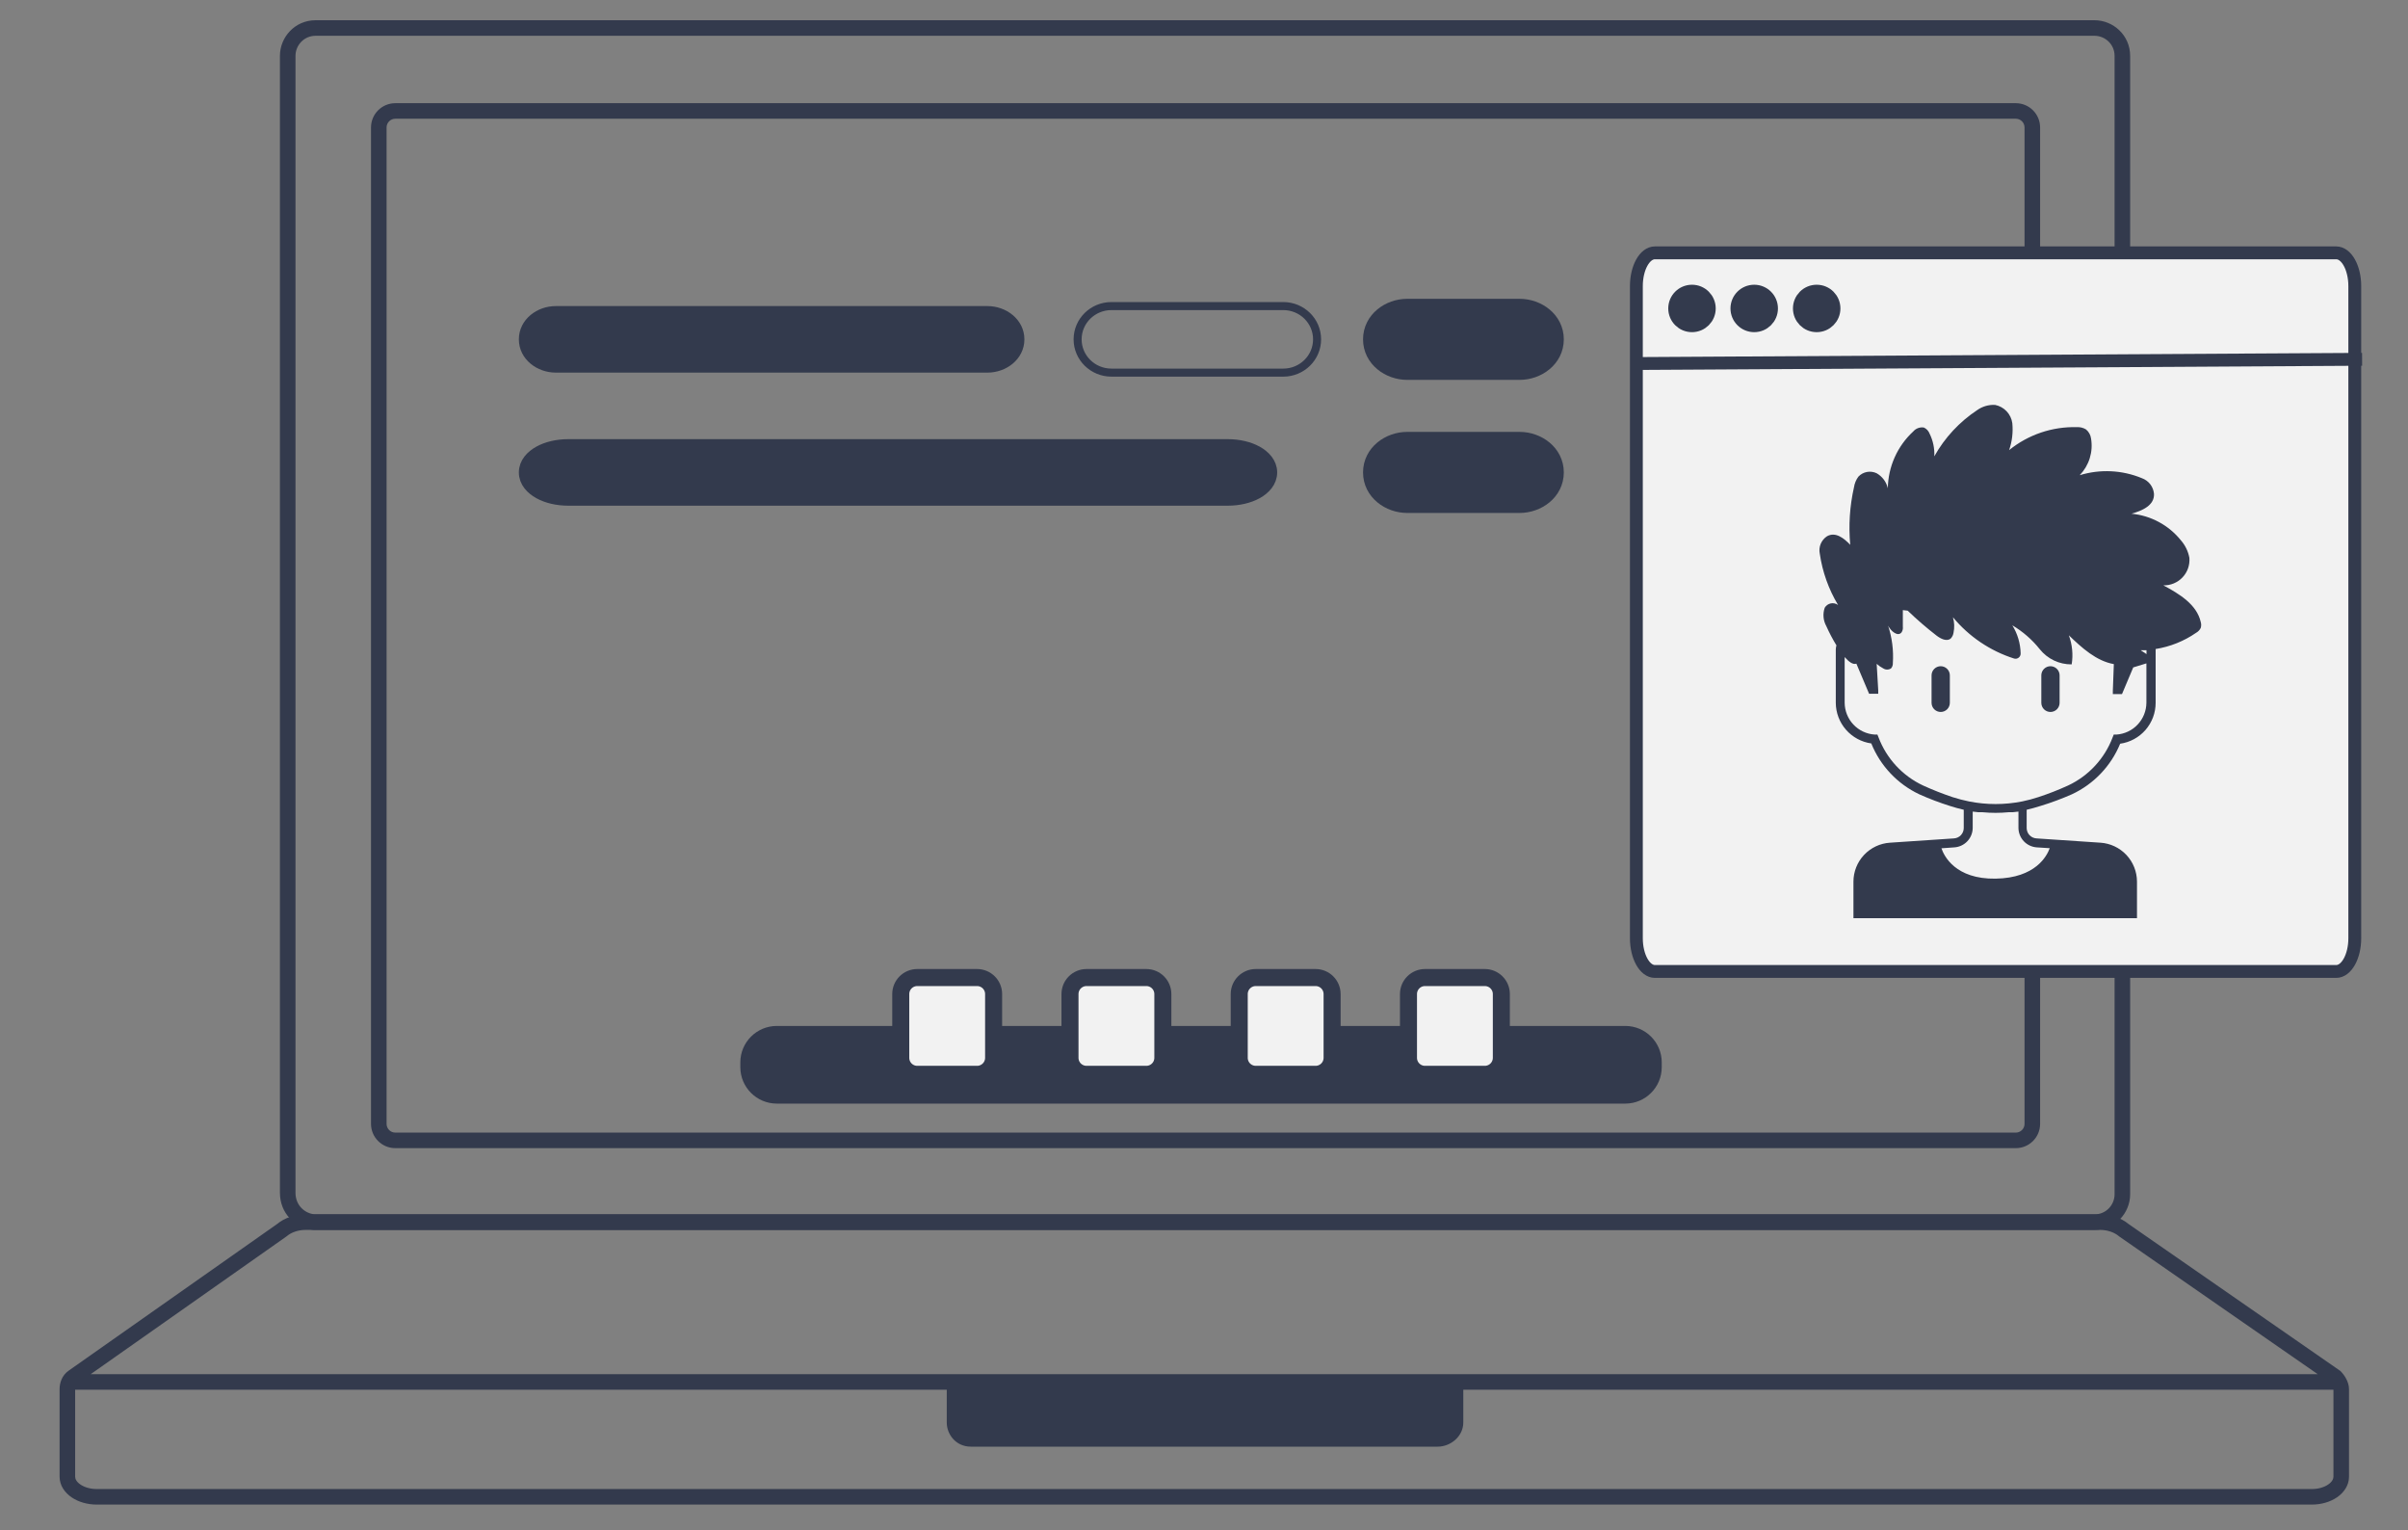
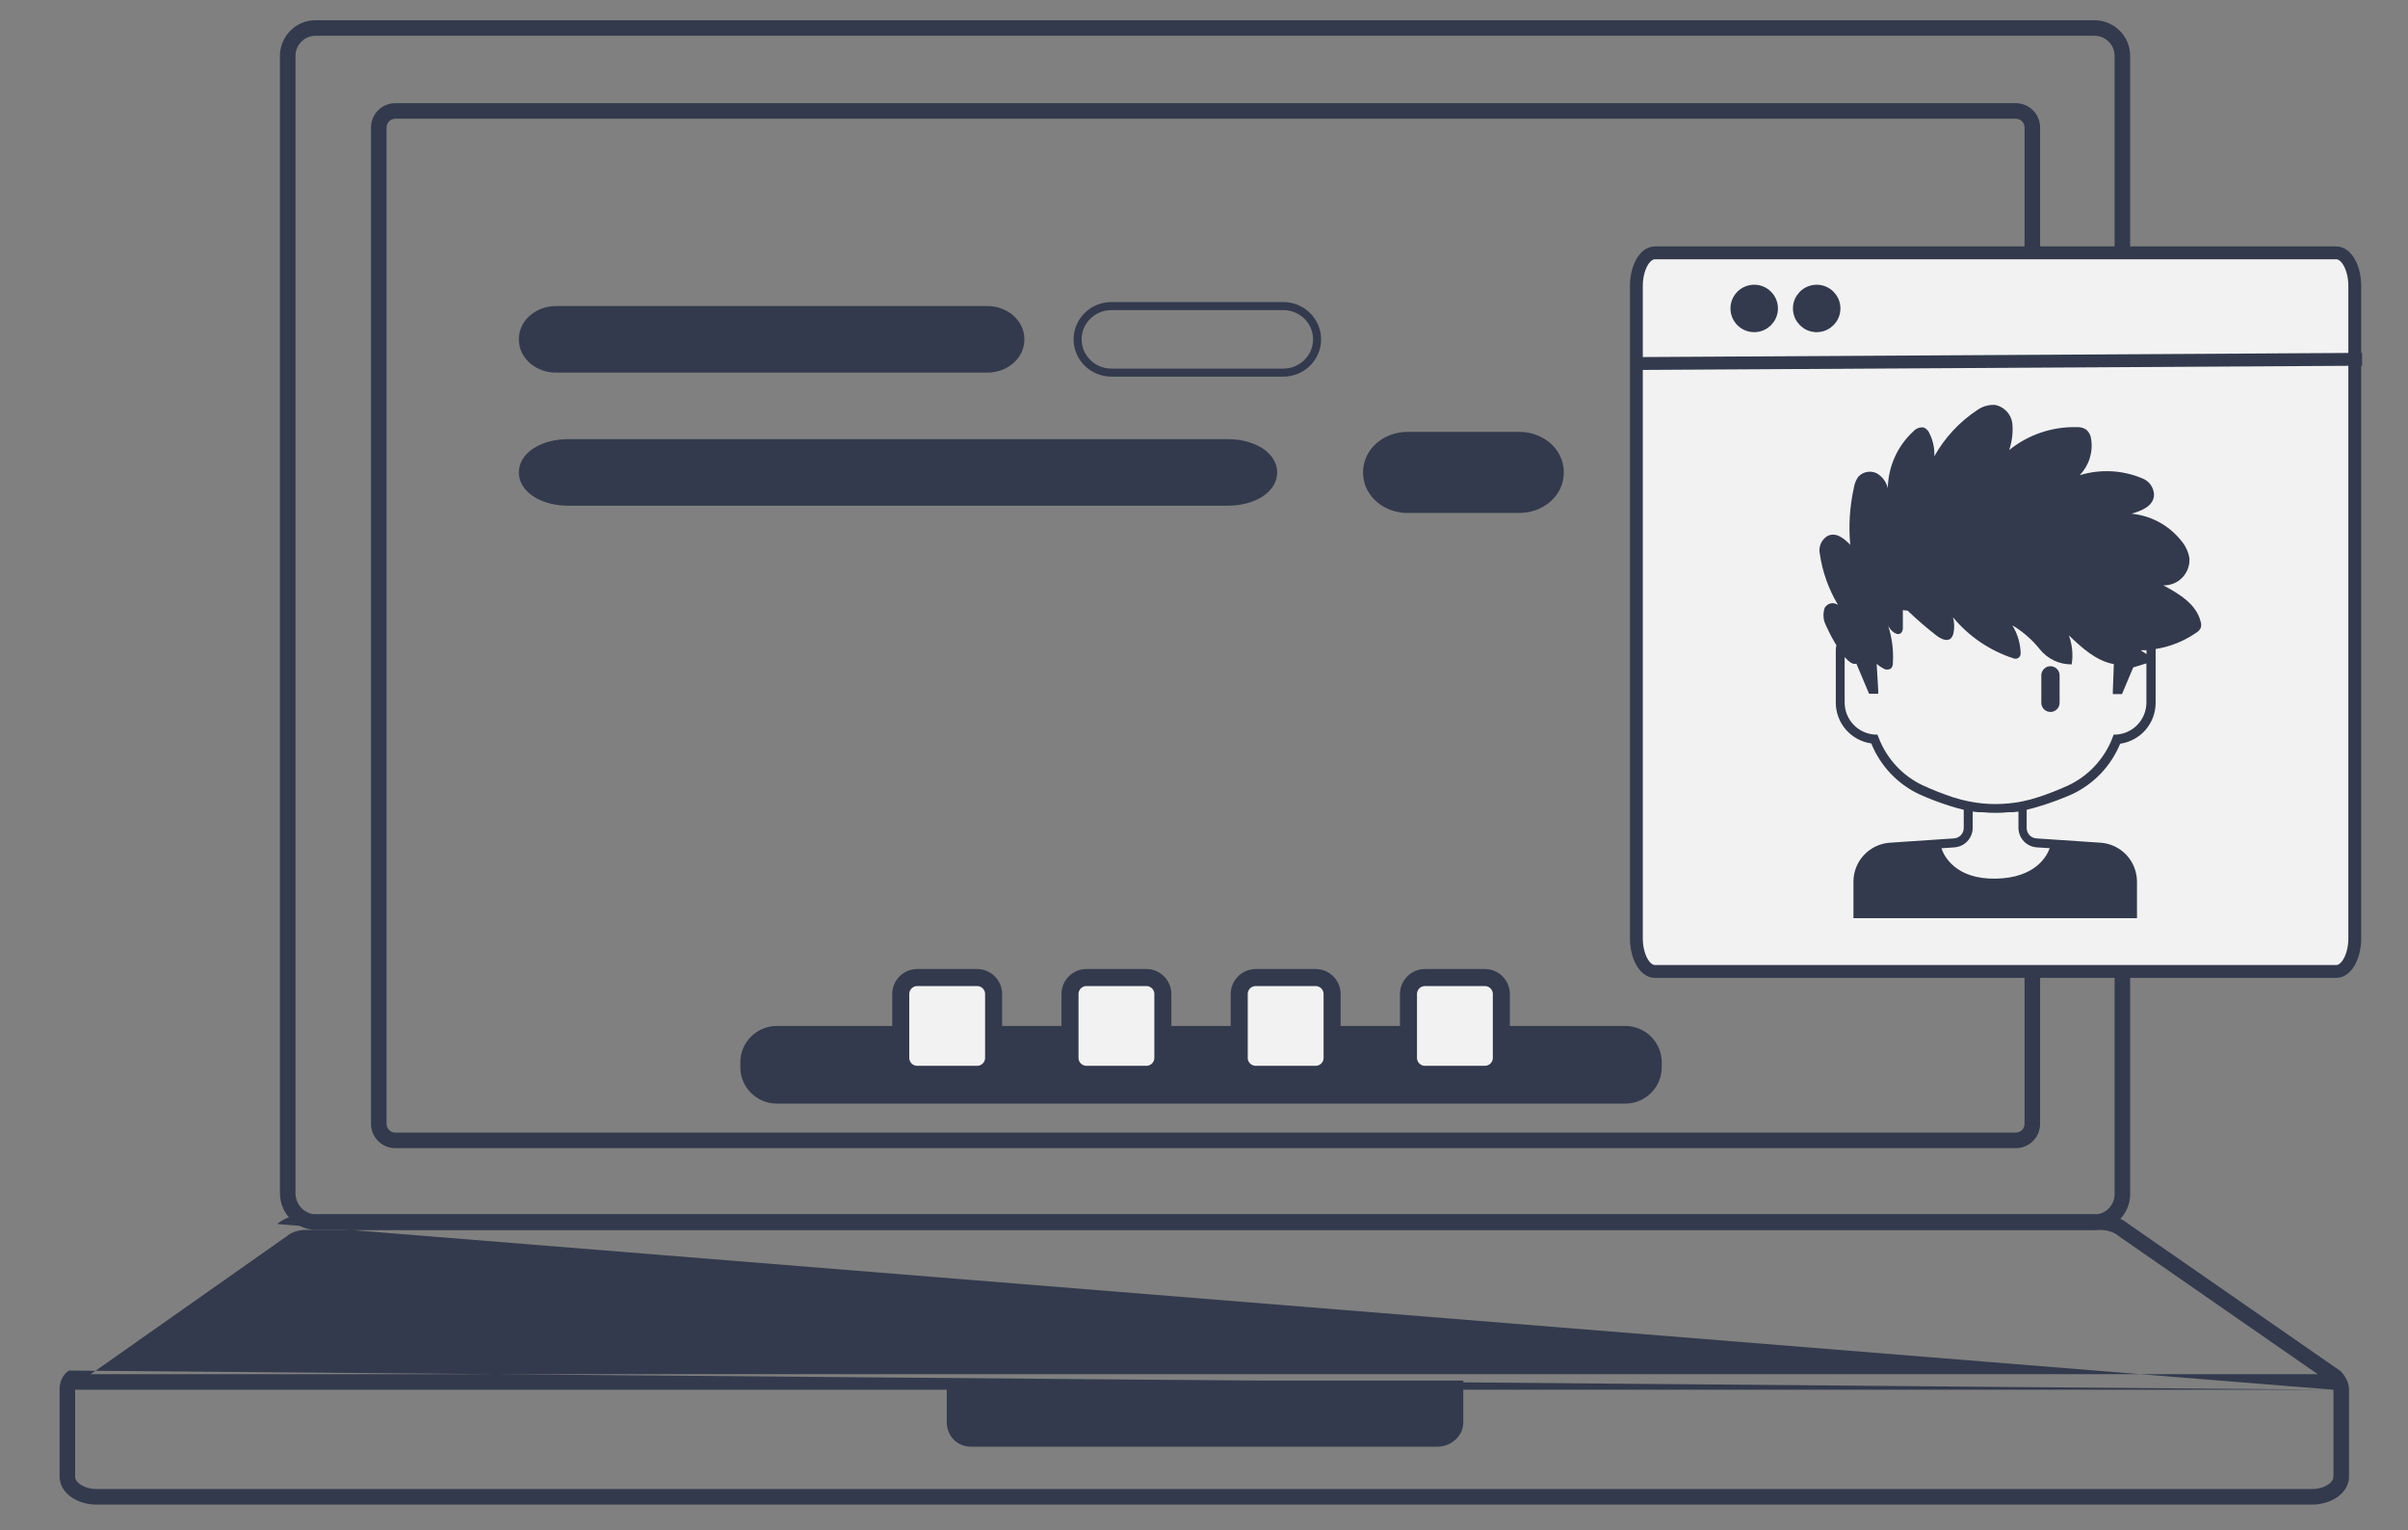
<svg xmlns="http://www.w3.org/2000/svg" width="181" height="115" viewBox="0 0 181 115" fill="none">
  <rect x="0" y="0" width="181" height="115" fill="#808080" stroke="none" />
  <path d="M108.06 107.788H72.983C72.422 107.788 72.086 107.342 72.086 106.896V104.667H109.068V106.896C109.068 107.342 108.62 107.788 108.06 107.788Z" fill="#333A4D" />
  <path fill-rule="evenodd" clip-rule="evenodd" d="M71.164 103.746H109.99V106.896C109.99 107.921 109.055 108.709 108.06 108.709H72.982C71.842 108.709 71.164 107.777 71.164 106.896V103.746ZM73.008 105.587V106.867H108.06C108.091 106.867 108.122 106.855 108.145 106.835V105.587H73.008Z" fill="#333A4D" />
  <path fill-rule="evenodd" clip-rule="evenodd" d="M151.519 8.922H29.715C29.351 8.922 29.057 9.216 29.057 9.579V84.451C29.057 84.814 29.351 85.109 29.715 85.109H151.519C151.883 85.109 152.177 84.814 152.177 84.451V9.579C152.177 9.216 151.883 8.922 151.519 8.922ZM29.715 7.754C28.705 7.754 27.887 8.571 27.887 9.579V84.451C27.887 85.46 28.705 86.277 29.715 86.277H151.519C152.529 86.277 153.347 85.46 153.347 84.451V9.579C153.347 8.571 152.529 7.754 151.519 7.754H29.715Z" fill="#333A4D" />
-   <path fill-rule="evenodd" clip-rule="evenodd" d="M22.95 92.422C22.407 92.422 21.885 92.612 21.564 92.886L21.543 92.904L6.814 103.264H174.217L159.282 92.905L159.26 92.886C158.939 92.612 158.417 92.422 157.874 92.422H22.95ZM175.396 104.432V110.966C175.396 111.132 175.296 111.35 175.002 111.552C174.71 111.752 174.276 111.893 173.773 111.893H7.272C6.768 111.893 6.335 111.752 6.043 111.552C5.748 111.35 5.649 111.132 5.649 110.966V104.432H175.396ZM5.171 102.99L20.826 91.98C21.387 91.511 22.179 91.254 22.95 91.254H157.874C158.644 91.254 159.436 91.511 159.996 91.979L175.92 103.022L175.959 103.063C176.11 103.218 176.254 103.416 176.363 103.628C176.468 103.831 176.566 104.097 176.566 104.377V110.966C176.566 111.631 176.169 112.17 175.663 112.516C175.155 112.863 174.484 113.061 173.773 113.061H7.272C6.561 113.061 5.89 112.863 5.381 112.516C4.876 112.17 4.479 111.631 4.479 110.966V104.377C4.479 103.958 4.63 103.363 5.171 102.99Z" fill="#333A4D" />
+   <path fill-rule="evenodd" clip-rule="evenodd" d="M22.95 92.422C22.407 92.422 21.885 92.612 21.564 92.886L21.543 92.904L6.814 103.264H174.217L159.282 92.905L159.26 92.886C158.939 92.612 158.417 92.422 157.874 92.422H22.95ZM175.396 104.432V110.966C175.396 111.132 175.296 111.35 175.002 111.552C174.71 111.752 174.276 111.893 173.773 111.893H7.272C6.768 111.893 6.335 111.752 6.043 111.552C5.748 111.35 5.649 111.132 5.649 110.966V104.432H175.396ZL20.826 91.98C21.387 91.511 22.179 91.254 22.95 91.254H157.874C158.644 91.254 159.436 91.511 159.996 91.979L175.92 103.022L175.959 103.063C176.11 103.218 176.254 103.416 176.363 103.628C176.468 103.831 176.566 104.097 176.566 104.377V110.966C176.566 111.631 176.169 112.17 175.663 112.516C175.155 112.863 174.484 113.061 173.773 113.061H7.272C6.561 113.061 5.89 112.863 5.381 112.516C4.876 112.17 4.479 111.631 4.479 110.966V104.377C4.479 103.958 4.63 103.363 5.171 102.99Z" fill="#333A4D" />
  <path fill-rule="evenodd" clip-rule="evenodd" d="M23.723 2.689C22.852 2.689 22.211 3.399 22.211 4.199V89.633C22.211 90.522 22.839 91.161 23.644 91.254H157.433C158.304 91.254 158.945 90.543 158.945 89.743V4.199C158.945 3.329 158.233 2.689 157.433 2.689H23.723ZM21.041 4.199C21.041 2.794 22.166 1.52 23.723 1.52H157.433C158.839 1.52 160.115 2.644 160.115 4.199V89.743C160.115 91.148 158.989 92.422 157.433 92.422H23.584L23.555 92.419C22.165 92.28 21.041 91.159 21.041 89.633V4.199Z" fill="#333A4D" />
  <path d="M122.164 77.094H58.391C56.876 77.094 55.648 78.32 55.648 79.832V80.192C55.648 81.704 56.876 82.93 58.391 82.93H122.164C123.679 82.93 124.907 81.704 124.907 80.192V79.832C124.907 78.32 123.679 77.094 122.164 77.094Z" fill="#333A4D" />
  <path d="M73.442 73.457H68.949C68.262 73.457 67.706 74.013 67.706 74.698V79.49C67.706 80.175 68.262 80.731 68.949 80.731H73.442C74.129 80.731 74.686 80.175 74.686 79.49V74.698C74.686 74.013 74.129 73.457 73.442 73.457Z" fill="#F2F2F2" stroke="#333A4D" stroke-width="1.28" />
  <path d="M86.164 73.457H81.671C80.984 73.457 80.427 74.013 80.427 74.698V79.49C80.427 80.175 80.984 80.731 81.671 80.731H86.164C86.851 80.731 87.407 80.175 87.407 79.49V74.698C87.407 74.013 86.851 73.457 86.164 73.457Z" fill="#F2F2F2" stroke="#333A4D" stroke-width="1.28" />
  <path d="M98.886 73.457H94.392C93.705 73.457 93.148 74.013 93.148 74.698V79.49C93.148 80.175 93.705 80.731 94.392 80.731H98.886C99.572 80.731 100.129 80.175 100.129 79.49V74.698C100.129 74.013 99.572 73.457 98.886 73.457Z" fill="#F2F2F2" stroke="#333A4D" stroke-width="1.28" />
  <path d="M111.607 73.457H107.113C106.426 73.457 105.87 74.013 105.87 74.698V79.49C105.87 80.175 106.426 80.731 107.113 80.731H111.607C112.293 80.731 112.85 80.175 112.85 79.49V74.698C112.85 74.013 112.293 73.457 111.607 73.457Z" fill="#F2F2F2" stroke="#333A4D" stroke-width="1.28" />
  <path d="M175.604 19H124.395C123.625 19 123 20.12 123 21.502V70.499C123 71.88 123.625 73 124.395 73H175.604C176.375 73 177 71.88 177 70.499V21.502C177 20.12 176.375 19 175.604 19Z" fill="#F2F2F2" stroke="#333A4D" stroke-width="0.966" />
  <path d="M123 27.317L177.549 27" stroke="#333A4D" stroke-width="0.966" />
-   <path d="M145.875 50.062C145.693 50.062 145.518 50.135 145.389 50.264C145.26 50.393 145.188 50.568 145.188 50.75V52.812C145.188 52.995 145.26 53.17 145.389 53.299C145.518 53.428 145.693 53.5 145.875 53.5C146.057 53.5 146.232 53.428 146.361 53.299C146.49 53.17 146.562 52.995 146.562 52.812V50.75C146.562 50.568 146.49 50.393 146.361 50.264C146.232 50.135 146.057 50.062 145.875 50.062Z" fill="#333A4D" />
  <path d="M154.125 50.062C153.943 50.062 153.768 50.135 153.639 50.264C153.51 50.393 153.438 50.568 153.438 50.75V52.812C153.438 52.995 153.51 53.17 153.639 53.299C153.768 53.428 153.943 53.5 154.125 53.5C154.307 53.5 154.482 53.428 154.611 53.299C154.74 53.17 154.812 52.995 154.812 52.812V50.75C154.812 50.568 154.74 50.393 154.611 50.264C154.482 50.135 154.307 50.062 154.125 50.062Z" fill="#333A4D" />
  <path d="M160.216 38.602C161 38.382 161.949 37.99 161.907 37.11C161.884 36.848 161.787 36.597 161.626 36.389C161.465 36.181 161.248 36.023 161 35.934C159.515 35.318 157.862 35.238 156.325 35.708C156.672 35.348 156.93 34.911 157.078 34.434C157.226 33.956 157.26 33.451 157.177 32.958C157.143 32.689 157.008 32.443 156.799 32.27C156.593 32.143 156.353 32.083 156.112 32.098C154.262 32.048 152.455 32.66 151.017 33.824C151.243 33.175 151.325 32.486 151.258 31.802C151.213 31.467 151.064 31.154 150.832 30.908C150.6 30.661 150.297 30.493 149.965 30.427C149.488 30.401 149.016 30.537 148.625 30.812C147.285 31.697 146.177 32.89 145.394 34.291C145.424 33.705 145.303 33.12 145.043 32.593C145.005 32.491 144.947 32.397 144.873 32.316C144.799 32.236 144.709 32.171 144.61 32.126C144.463 32.103 144.312 32.118 144.173 32.17C144.033 32.221 143.909 32.308 143.812 32.421C143.221 32.966 142.746 33.625 142.418 34.359C142.089 35.093 141.913 35.887 141.901 36.691C141.847 36.455 141.744 36.233 141.6 36.039C141.455 35.845 141.272 35.683 141.062 35.563C140.836 35.454 140.58 35.42 140.333 35.465C140.086 35.511 139.86 35.634 139.687 35.818C139.514 36.052 139.4 36.326 139.357 36.615C139.037 38.033 138.942 39.492 139.075 40.939C138.615 40.458 137.982 39.936 137.336 40.293C137.122 40.431 136.956 40.63 136.857 40.864C136.759 41.099 136.734 41.357 136.786 41.606C136.984 42.97 137.452 44.281 138.161 45.463C138.083 45.406 137.994 45.365 137.9 45.344C137.806 45.323 137.708 45.322 137.613 45.342C137.518 45.361 137.429 45.401 137.35 45.457C137.272 45.513 137.206 45.586 137.157 45.669C137.079 45.894 137.049 46.132 137.069 46.369C137.089 46.606 137.159 46.836 137.274 47.044C137.497 47.544 137.752 48.028 138.037 48.495C138.007 48.598 137.991 48.704 137.989 48.811V52.812C137.993 53.557 138.265 54.275 138.755 54.835C139.245 55.395 139.92 55.761 140.657 55.865C141.337 57.548 142.625 58.912 144.266 59.688C145.014 60.023 145.781 60.315 146.562 60.561C146.899 60.671 147.25 60.767 147.607 60.849V62.224C147.606 62.422 147.53 62.612 147.395 62.756C147.26 62.9 147.076 62.987 146.879 63.001L142.066 63.324C141.322 63.371 140.625 63.7 140.114 64.242C139.603 64.785 139.318 65.501 139.316 66.246V68.996H160.629V66.246C160.627 65.501 160.341 64.785 159.831 64.242C159.32 63.7 158.622 63.371 157.879 63.324L153.066 63.001C152.869 62.987 152.685 62.9 152.549 62.756C152.414 62.612 152.339 62.422 152.337 62.224V60.849C152.702 60.767 153.025 60.671 153.382 60.561C154.183 60.317 154.968 60.025 155.734 59.688C157.378 58.922 158.674 57.564 159.364 55.886C160.104 55.781 160.782 55.413 161.272 54.848C161.762 54.283 162.032 53.56 162.031 52.812V48.825C162.031 48.825 162.031 48.825 162.031 48.77C163.122 48.597 164.161 48.181 165.07 47.553C165.221 47.47 165.343 47.343 165.42 47.189C165.465 47.041 165.465 46.883 165.42 46.735C165.118 45.415 163.805 44.624 162.609 43.985C162.877 43.993 163.144 43.944 163.392 43.841C163.64 43.739 163.864 43.586 164.048 43.391C164.233 43.196 164.375 42.965 164.465 42.712C164.554 42.459 164.589 42.19 164.568 41.922C164.479 41.436 164.261 40.982 163.935 40.609C163.481 40.043 162.918 39.574 162.279 39.229C161.64 38.884 160.939 38.671 160.216 38.602V38.602ZM153.094 63.675L154.07 63.737C153.864 64.308 153.018 65.978 150 66.026C146.982 66.074 146.122 64.321 145.93 63.744L146.906 63.675C147.278 63.649 147.626 63.484 147.881 63.212C148.135 62.941 148.278 62.583 148.281 62.211V60.987L148.714 61.035H149.024C149.673 61.097 150.327 61.097 150.976 61.035H151.279L151.719 60.987V62.211C151.721 62.583 151.864 62.941 152.119 63.212C152.374 63.484 152.722 63.649 153.094 63.675V63.675ZM159.095 55.198H158.882L158.8 55.404C158.197 57.003 156.993 58.304 155.445 59.028C154.724 59.358 153.985 59.647 153.231 59.894C152.826 60.029 152.412 60.139 151.994 60.224C150.677 60.485 149.322 60.485 148.006 60.224C147.588 60.139 147.175 60.031 146.769 59.901C146.016 59.648 145.277 59.357 144.555 59.028C143.007 58.304 141.803 57.003 141.2 55.404L141.117 55.198H140.904C140.298 55.157 139.73 54.888 139.313 54.446C138.896 54.003 138.662 53.42 138.656 52.812V49.375C138.972 49.733 139.282 49.966 139.536 49.87L140.492 52.132H141.179V51.877L141.062 49.884C141.212 50.019 141.378 50.135 141.557 50.227C141.644 50.284 141.746 50.314 141.849 50.314C141.953 50.314 142.055 50.284 142.142 50.227C142.239 50.116 142.288 49.97 142.279 49.822C142.34 48.873 142.219 47.92 141.922 47.017C142.128 47.422 142.65 47.876 142.932 47.519C143.016 47.391 143.05 47.237 143.029 47.086V45.848L143.393 45.889C144.081 46.551 144.804 47.175 145.559 47.759C145.875 48 146.329 48.234 146.631 47.979C146.741 47.861 146.813 47.713 146.837 47.553C146.92 47.166 146.906 46.765 146.796 46.384C147.999 47.836 149.593 48.912 151.389 49.485C151.447 49.503 151.509 49.506 151.57 49.495C151.63 49.483 151.687 49.458 151.735 49.42C151.784 49.382 151.822 49.334 151.848 49.278C151.874 49.222 151.886 49.161 151.884 49.1C151.868 48.353 151.652 47.624 151.258 46.989C152.049 47.457 152.748 48.065 153.32 48.784C153.607 49.144 153.973 49.434 154.388 49.631C154.804 49.829 155.259 49.929 155.72 49.925C155.839 49.19 155.765 48.437 155.507 47.739C156.483 48.681 157.569 49.671 158.889 49.904L158.814 51.905V52.159H159.501L160.347 50.152L161.337 49.849V52.812C161.331 53.419 161.098 54.001 160.682 54.443C160.267 54.886 159.7 55.155 159.095 55.198V55.198ZM161.344 49.155C161.137 48.997 160.904 48.88 160.917 48.859H161.344V49.155Z" fill="#333A4D" />
  <path d="M136.553 24.356C137.205 24.356 137.733 23.829 137.733 23.178C137.733 22.527 137.205 22 136.553 22C135.902 22 135.373 22.527 135.373 23.178C135.373 23.829 135.902 24.356 136.553 24.356Z" fill="#333A4D" stroke="#333A4D" stroke-width="1.208" />
  <path d="M131.857 24.356C132.508 24.356 133.037 23.829 133.037 23.178C133.037 22.527 132.508 22 131.857 22C131.205 22 130.677 22.527 130.677 23.178C130.677 23.829 131.205 24.356 131.857 24.356Z" fill="#333A4D" stroke="#333A4D" stroke-width="1.208" />
-   <path d="M127.18 24.356C127.832 24.356 128.36 23.829 128.36 23.178C128.36 22.527 127.832 22 127.18 22C126.528 22 126 22.527 126 23.178C126 23.829 126.528 24.356 127.18 24.356Z" fill="#333A4D" stroke="#333A4D" stroke-width="1.208" />
  <path d="M74.222 27.5C75.397 27.5 76.5 26.681 76.5 25.5C76.5 24.319 75.397 23.5 74.222 23.5H41.776C40.603 23.5 39.5 24.32 39.5 25.5C39.5 26.68 40.603 27.5 41.776 27.5H74.222Z" fill="#333A4D" stroke="#333A4D" />
  <path d="M92.284 37.5C93.102 37.5 93.867 37.318 94.446 36.998C95.007 36.689 95.5 36.18 95.5 35.5C95.5 34.82 95.007 34.312 94.446 34.002C93.867 33.682 93.102 33.5 92.284 33.5H42.713C41.896 33.5 41.132 33.682 40.553 34.002C39.993 34.312 39.5 34.82 39.5 35.5C39.5 36.18 39.993 36.688 40.553 36.998C41.132 37.318 41.896 37.5 42.713 37.5H92.284Z" fill="#333A4D" stroke="#333A4D" />
-   <path d="M114.224 27.773C115.505 27.773 116.773 26.872 116.773 25.5C116.773 24.128 115.505 23.227 114.224 23.227H105.774C104.494 23.227 103.227 24.128 103.227 25.5C103.227 26.872 104.494 27.773 105.774 27.773H114.224Z" fill="#333A4D" stroke="#333A4D" stroke-width="1.546" />
  <path d="M114.224 37.773C115.505 37.773 116.773 36.872 116.773 35.5C116.773 34.128 115.505 33.227 114.224 33.227H105.774C104.494 33.227 103.227 34.128 103.227 35.5C103.227 36.872 104.494 37.773 105.774 37.773H114.224Z" fill="#333A4D" stroke="#333A4D" stroke-width="1.546" />
  <path d="M96.46 28C97.862 28 99 26.881 99 25.5C99 24.119 97.862 23 96.46 23H83.542C82.138 23 81 24.119 81 25.5C81 26.881 82.138 28 83.542 28H96.46Z" stroke="#333A4D" stroke-width="0.604" />
</svg>